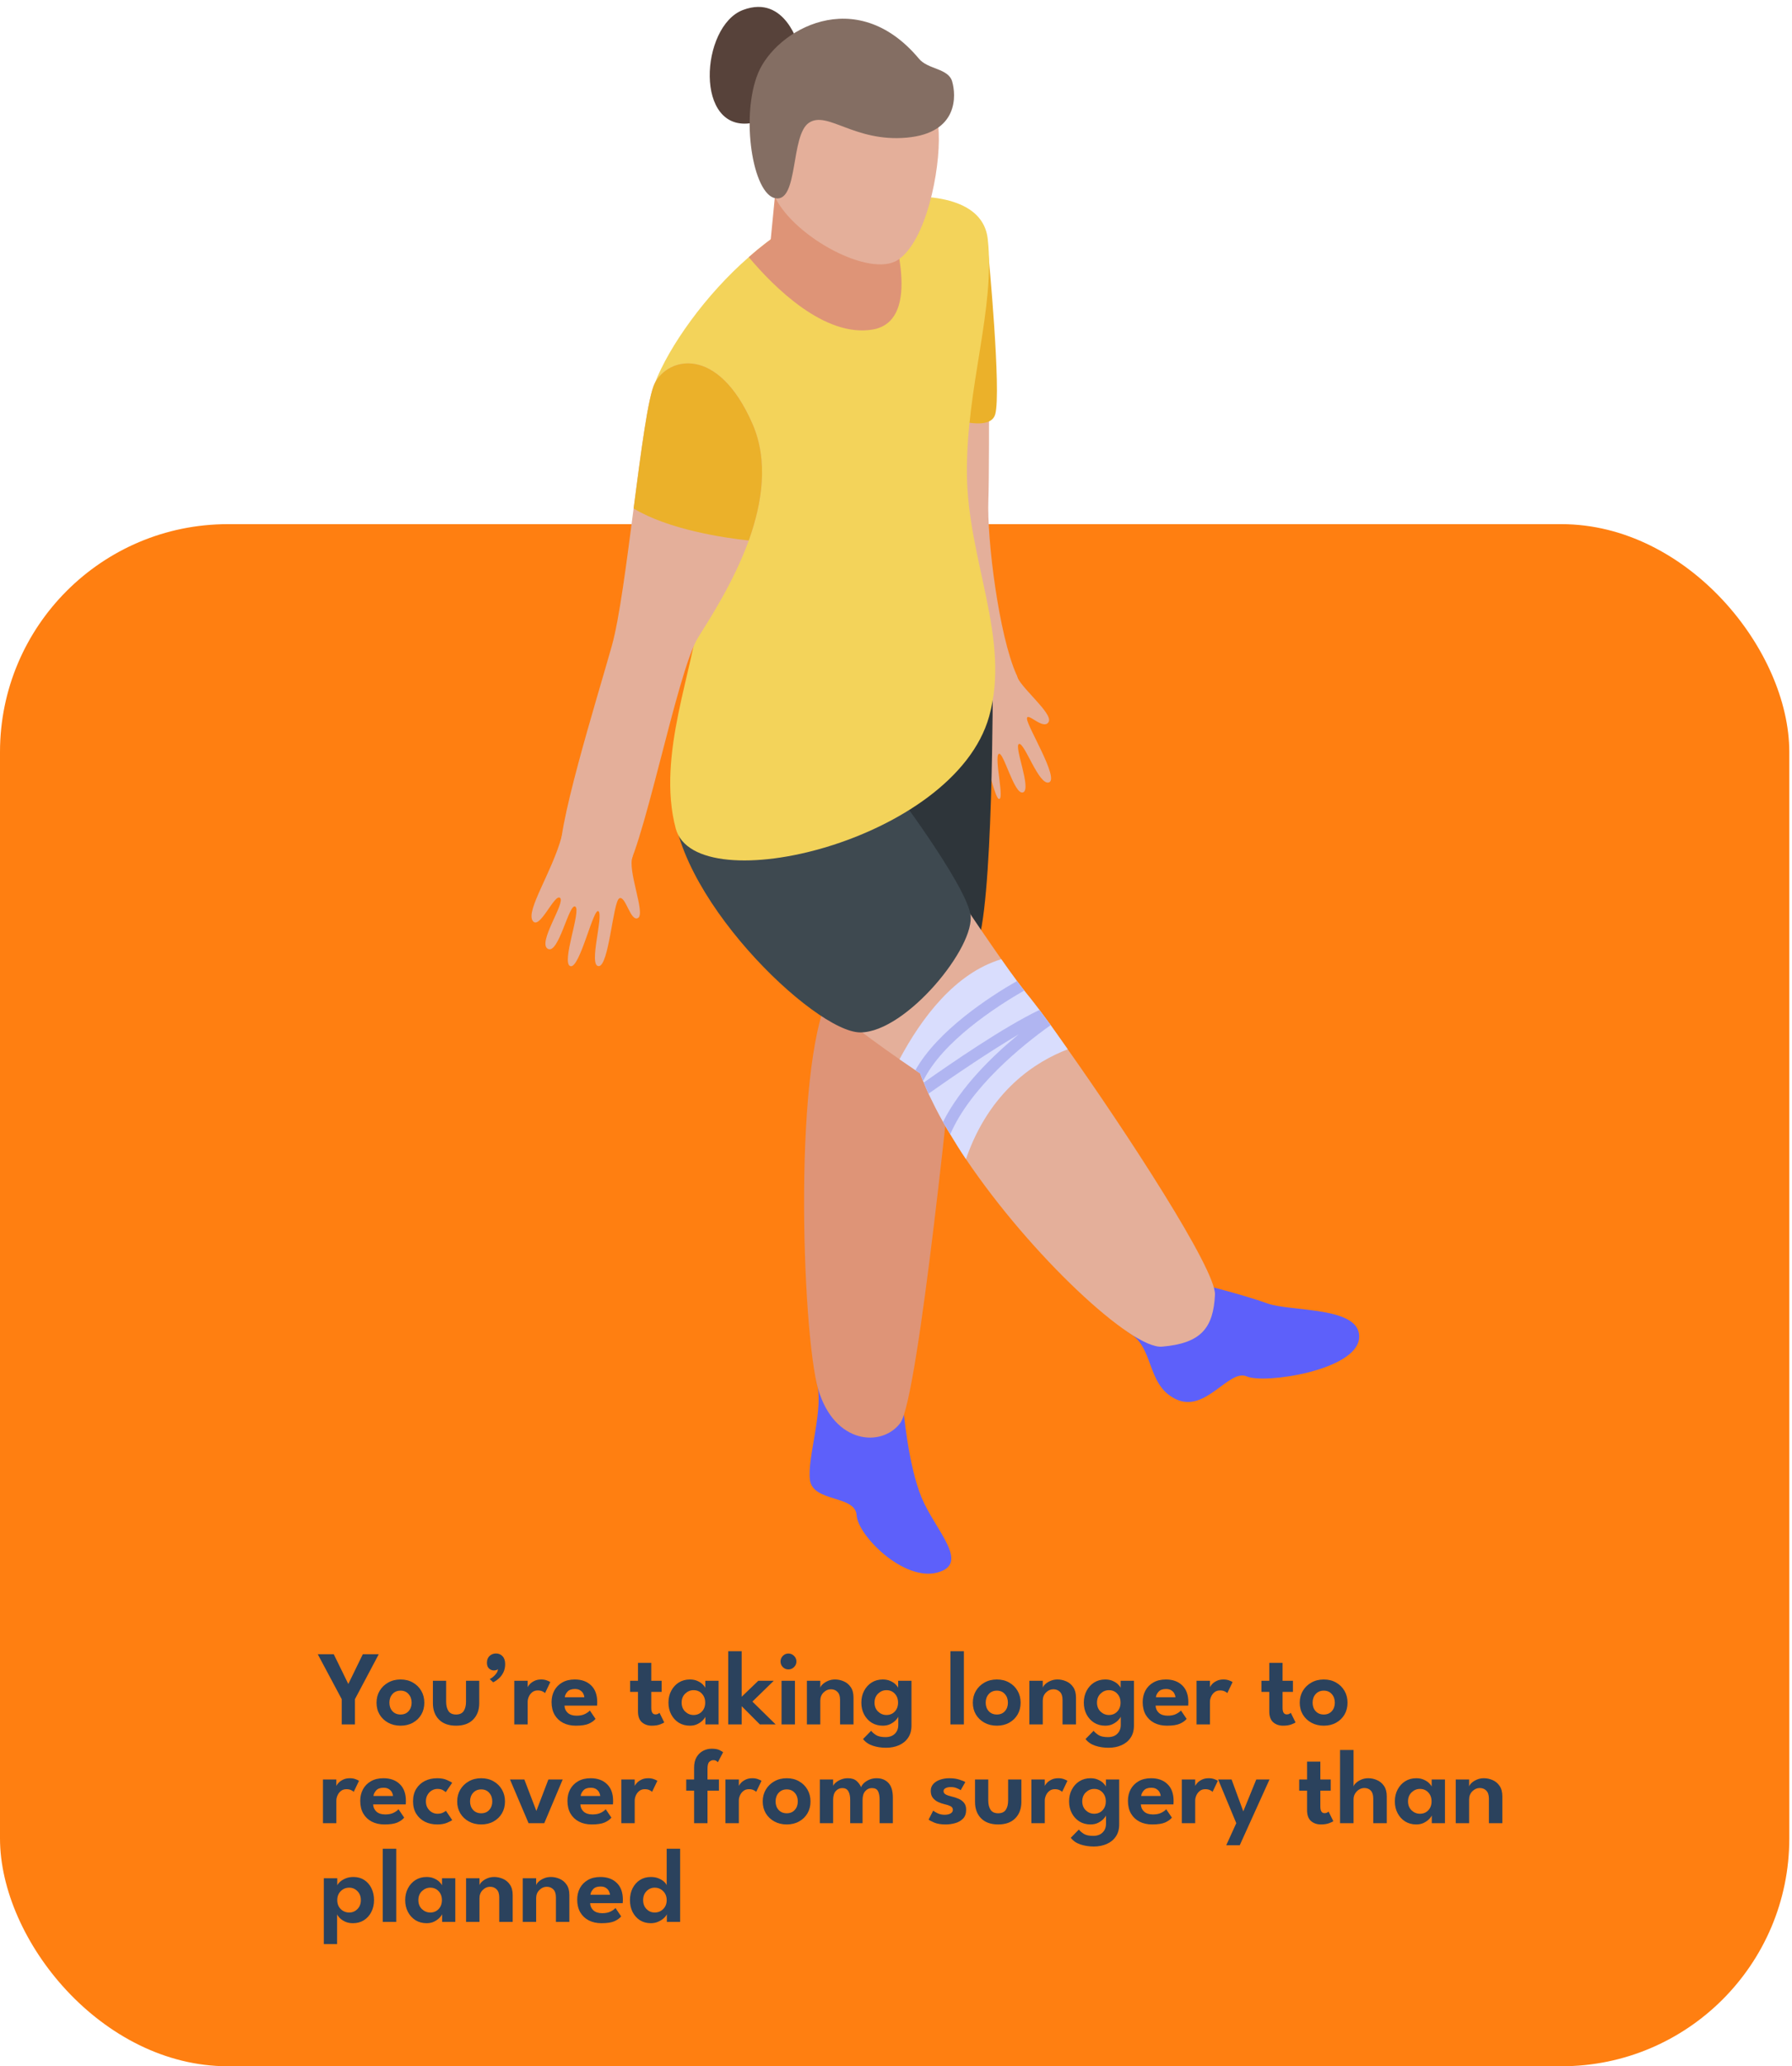
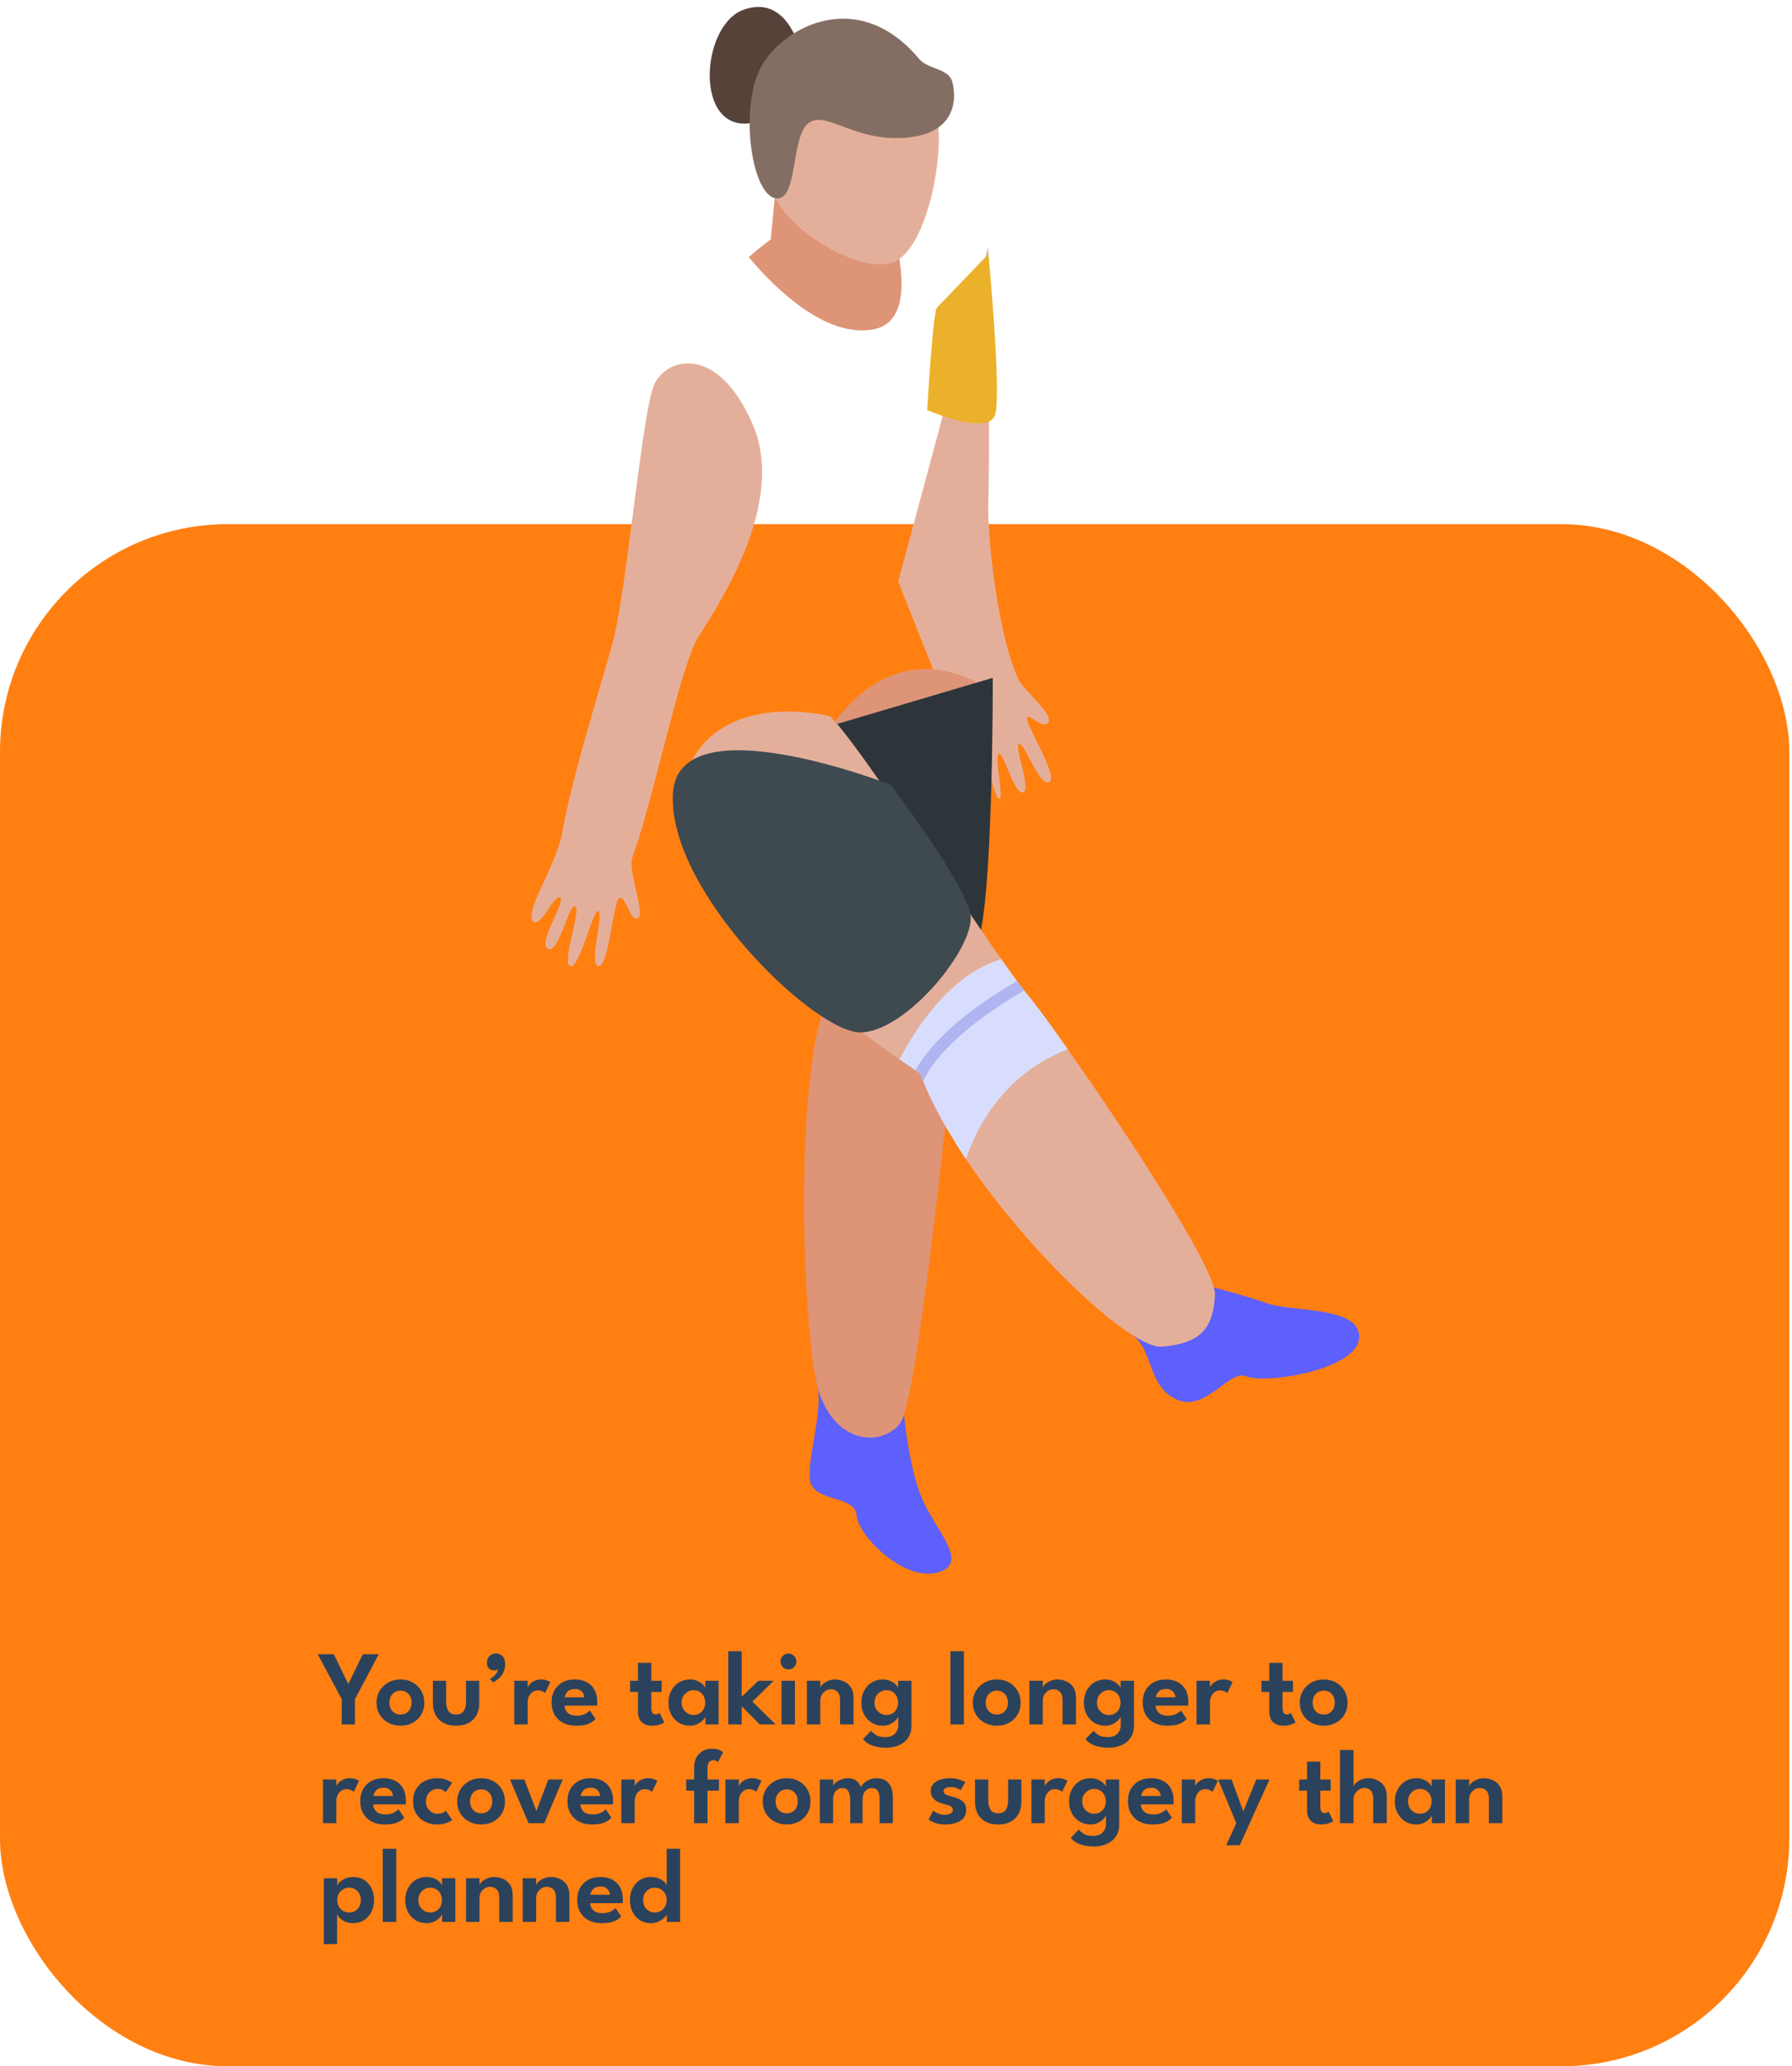
<svg xmlns="http://www.w3.org/2000/svg" width="236" height="272" viewBox="0 0 236 272" fill="none">
  <rect y="69" width="235.644" height="203" rx="30" fill="#FF7F11" />
  <path d="M107.488 181.766C108.671 185.172 106.226 191.962 106.674 194.87C107.123 197.778 112.652 196.801 112.814 199.469C112.977 202.138 118.994 208.184 123.431 207.012C127.868 205.839 123.162 201.457 121.367 197.134C119.571 192.812 118.947 185.241 118.947 185.241L107.488 181.766Z" fill="#5D60FA" />
  <path d="M148.442 175.296C152.107 177.184 150.854 182.219 154.809 184.164C158.764 186.109 161.815 180.159 164.188 181.189C166.561 182.219 178.652 180.388 178.991 176.154C179.33 171.92 170.064 172.721 166.9 171.577C163.736 170.433 158.199 169.059 158.199 169.059L148.442 175.296Z" fill="#5D60FA" />
  <path d="M105.239 6.201C105.239 6.201 103.508 -0.813 97.856 1.31C92.205 3.433 91.385 17.647 99.132 16.17C106.88 14.693 105.239 6.201 105.239 6.201Z" fill="#57423A" />
  <path d="M130.163 32.446C130.163 32.446 130.362 60.647 130.163 65.832C129.964 71.017 131.554 83.648 133.862 88.806C136.169 93.962 127.842 100.573 127.842 100.573L118.285 76.548L130.163 32.446Z" fill="#E4AF9A" />
  <path d="M133.862 88.806C134.085 90.302 138.791 93.921 138.092 95.054C137.392 96.187 135.201 93.591 135.248 94.629C135.294 95.668 139.492 102.466 138.163 102.986C136.833 103.505 134.926 97.698 134.201 97.934C133.476 98.17 135.9 103.883 134.735 104.308C133.569 104.733 132.124 98.737 131.518 99.256C130.912 99.775 132.357 105.491 131.518 105.158C130.678 104.824 127.842 90.9 127.842 90.9L133.862 88.806Z" fill="#E4AF9A" />
  <path d="M130.17 33.452C130.17 33.452 131.892 51.512 131.07 54.528C130.248 57.544 122.11 53.97 122.11 53.97C122.11 53.97 122.883 40.568 123.434 40.456L130.17 33.452Z" fill="#EBB12A" />
  <path d="M130.628 91.093C130.628 91.093 127.099 124.137 126.258 131.747C125.417 139.356 120.976 184.117 118.562 187.327C116.148 190.538 109.897 190.14 107.763 182.902C105.628 175.664 104.263 138.196 109.758 129.948C109.758 129.948 99.332 110.033 109.271 95.901C119.209 81.769 130.628 91.093 130.628 91.093Z" fill="#DE9477" />
  <path d="M130.744 89.231C130.744 89.231 130.831 120.264 128.544 124.656C126.258 129.049 108.09 119.725 108.09 119.725L105.778 96.622L130.744 89.231Z" fill="#2E353A" />
  <path d="M118.46 139.443C120.155 140.628 121.172 141.284 121.172 141.284C122.497 144.842 124.624 148.712 127.213 152.583C135.751 165.255 149.067 177.646 153.043 177.271C158.221 176.835 159.793 174.774 160.008 170.436C160.162 167.097 148.234 148.9 140.621 138.132C138.34 134.855 136.43 132.295 135.381 131.016C134.58 130.048 133.347 128.394 131.868 126.271C124.963 116.408 112.295 96.901 109.274 94.279C109.274 94.279 92.476 89.91 89.548 104.486C87.113 116.564 110.384 133.855 118.46 139.443Z" fill="#E4AF9A" />
  <path d="M117.314 103.315C117.314 103.315 127.004 116.118 127.794 120.326C128.584 124.534 119.364 135.866 113.32 135.906C107.277 135.946 88.012 117.369 88.617 104.529C89.192 92.317 117.314 103.315 117.314 103.315Z" fill="#3E4950" />
-   <path d="M91.952 80.889C91.521 87.787 86.404 99.366 88.993 109.073C91.613 118.78 125.672 110.728 130.265 94.31C133.132 84.072 127.43 73.772 127.337 62.349C127.245 50.894 131.098 40.625 130.08 31.448C129.525 26.423 123.176 25.268 116.302 26.111C113.497 26.454 110.569 27.141 107.919 28.046C104.775 29.107 101.569 31.23 98.61 33.852C92.939 38.783 88.099 45.587 86.219 50.488C83.353 58.01 92.383 73.991 91.952 80.889Z" fill="#F3D35A" />
  <path d="M98.61 33.852C101.907 37.785 108.627 44.495 114.976 43.372C120.956 42.279 118.521 32.385 116.302 26.112C113.497 26.455 110.569 27.142 107.918 28.047C104.774 29.108 101.569 31.23 98.61 33.852Z" fill="#DE9477" />
  <path d="M102.302 23.206C102.302 23.413 101.345 33.105 101.345 33.105C101.345 33.105 106.609 33.451 106.951 33.451C107.293 33.451 109.161 30.198 109.161 30.198L102.302 23.206Z" fill="#DE9477" />
  <path d="M123.628 17.483C123.849 22.526 121.918 31.829 118.25 34.217C114.583 36.604 104.765 31.278 102.145 26.105C99.525 20.932 96.643 10.32 104.764 5.014C112.886 -0.292 123.104 5.545 123.628 17.483Z" fill="#E4AF9A" />
  <path d="M73.859 113.256C74.722 116.533 79.296 117.69 81.907 115.451C84.511 113.18 89.086 88.536 91.921 83.947C93.432 81.513 96.606 76.675 98.61 71.15C100.398 66.156 101.23 60.632 99.072 55.732C94.51 45.369 87.945 47.023 86.219 50.488C85.356 52.204 84.431 59.383 83.445 66.936C82.52 74.084 81.564 81.512 80.578 85.008C78.575 92.156 72.965 110.01 73.859 113.256Z" fill="#E4AF9A" />
-   <path d="M83.445 66.936C88.038 69.715 95.343 70.807 98.61 71.15C100.398 66.156 101.23 60.632 99.072 55.732C94.51 45.37 87.945 47.024 86.219 50.488C85.356 52.205 84.431 59.384 83.445 66.936Z" fill="#EBB12A" />
  <path d="M83.316 112.754C82.569 114.495 85.039 120.239 84.034 120.837C83.03 121.436 82.379 117.784 81.552 118.263C80.725 118.742 80.193 127.241 78.833 127.181C77.474 127.121 79.483 120.654 78.833 119.967C78.183 119.281 76.351 127.601 75.11 127.181C73.869 126.762 76.588 119.819 75.76 119.34C74.932 118.861 73.573 125.685 72.154 124.906C70.736 124.129 74.486 118.861 73.763 118.203C73.041 117.545 71.031 122.573 70.144 121.196C69.258 119.819 72.693 114.808 73.96 110.161C75.228 105.516 83.316 112.754 83.316 112.754Z" fill="#E4AF9A" />
  <path d="M121.034 7.743C122.215 9.157 124.889 8.976 125.396 10.723C125.904 12.469 126.31 17.503 119.41 18.12C112.512 18.736 108.96 14.524 106.526 16.168C104.091 17.812 105.17 26.59 102.145 26.105C99.119 25.619 97.499 15.271 99.842 9.617C102.185 3.963 112.715 -2.222 121.034 7.743Z" fill="#846E63" />
  <path d="M118.46 139.443C119.384 140.066 120.093 140.566 120.556 140.878C120.956 141.159 121.172 141.284 121.172 141.284C121.295 141.627 121.418 141.971 121.573 142.314C121.603 142.376 121.634 142.438 121.665 142.501C121.85 143 122.066 143.469 122.281 143.968C122.867 145.186 123.484 146.434 124.192 147.683C124.501 148.213 124.809 148.775 125.148 149.306C125.795 150.398 126.473 151.49 127.213 152.583C130.326 143.563 136.429 139.724 140.621 138.132C139.82 136.977 139.049 135.916 138.371 134.948C137.816 134.23 137.354 133.543 136.892 132.95C136.275 132.17 135.782 131.483 135.381 131.015C135.227 130.828 135.073 130.641 134.888 130.391C134.611 130.048 134.272 129.61 133.932 129.142C133.316 128.331 132.638 127.364 131.867 126.271C125.734 128.113 121.326 134.074 118.46 139.443Z" fill="#D9DDFD" />
-   <path d="M122.282 143.968C125.95 141.378 130.45 138.35 134.149 136.165C130.666 139.037 126.505 143.094 124.193 147.683C124.501 148.213 124.809 148.775 125.148 149.306C127.83 143.126 134.58 137.633 138.371 134.948C137.816 134.23 137.354 133.543 136.892 132.95C132.176 135.197 125.21 140.004 121.665 142.501C121.851 143.001 122.066 143.469 122.282 143.968Z" fill="#B0B5F1" />
  <path d="M120.556 140.878C120.956 141.159 121.172 141.284 121.172 141.284C121.295 141.627 121.418 141.971 121.573 142.314C124.069 137.132 131.189 132.513 134.888 130.391C134.611 130.048 134.272 129.61 133.932 129.142C130.234 131.265 123.484 135.665 120.556 140.878Z" fill="#B0B5F1" />
  <path d="M45.003 223.675L41.846 217.76H43.953L45.871 221.68L47.782 217.76H49.882L46.746 223.675V227H45.003V223.675ZM52.752 227.168C52.141 227.168 51.597 227.037 51.121 226.776C50.645 226.515 50.269 226.158 49.994 225.705C49.723 225.248 49.588 224.727 49.588 224.144C49.588 223.561 49.723 223.04 49.994 222.583C50.269 222.121 50.645 221.757 51.121 221.491C51.597 221.22 52.141 221.085 52.752 221.085C53.368 221.085 53.909 221.22 54.376 221.491C54.847 221.757 55.216 222.121 55.482 222.583C55.748 223.04 55.881 223.561 55.881 224.144C55.881 224.727 55.748 225.248 55.482 225.705C55.216 226.158 54.847 226.515 54.376 226.776C53.909 227.037 53.368 227.168 52.752 227.168ZM52.752 225.698C53.195 225.698 53.548 225.551 53.809 225.257C54.075 224.963 54.208 224.59 54.208 224.137C54.208 223.684 54.075 223.309 53.809 223.01C53.548 222.707 53.195 222.555 52.752 222.555C52.309 222.555 51.952 222.707 51.681 223.01C51.415 223.309 51.282 223.684 51.282 224.137C51.282 224.59 51.415 224.963 51.681 225.257C51.952 225.551 52.309 225.698 52.752 225.698ZM58.755 224.004C58.755 224.522 58.857 224.935 59.062 225.243C59.268 225.546 59.602 225.698 60.063 225.698C60.526 225.698 60.859 225.546 61.065 225.243C61.27 224.935 61.373 224.522 61.373 224.004V221.253H63.115V224.207C63.115 225.098 62.849 225.815 62.318 226.356C61.79 226.897 61.039 227.168 60.063 227.168C59.088 227.168 58.334 226.897 57.803 226.356C57.275 225.815 57.011 225.098 57.011 224.207V221.253H58.755V224.004ZM65.33 217.662C65.671 217.662 65.956 217.783 66.184 218.026C66.413 218.264 66.527 218.612 66.527 219.069C66.527 219.47 66.45 219.83 66.296 220.147C66.142 220.46 65.944 220.726 65.701 220.945C65.459 221.164 65.207 221.335 64.945 221.456L64.497 221.029C64.609 220.982 64.749 220.891 64.917 220.756C65.085 220.621 65.235 220.464 65.365 220.287C65.501 220.105 65.571 219.916 65.575 219.72C65.533 219.776 65.459 219.82 65.351 219.853C65.244 219.881 65.137 219.895 65.029 219.895C64.805 219.895 64.598 219.811 64.406 219.643C64.22 219.475 64.126 219.221 64.126 218.88C64.126 218.507 64.241 218.21 64.469 217.991C64.703 217.772 64.99 217.662 65.33 217.662ZM69.493 227H67.729V221.253H69.493V222.093C69.549 221.972 69.652 221.832 69.801 221.673C69.955 221.514 70.156 221.377 70.403 221.26C70.651 221.143 70.945 221.085 71.285 221.085C71.551 221.085 71.792 221.125 72.006 221.204C72.221 221.279 72.377 221.353 72.475 221.428L71.782 222.877C71.717 222.802 71.6 222.725 71.432 222.646C71.269 222.567 71.066 222.527 70.823 222.527C70.525 222.527 70.277 222.609 70.081 222.772C69.885 222.931 69.738 223.127 69.64 223.36C69.542 223.589 69.493 223.803 69.493 224.004V227ZM74.34 224.529C74.354 224.912 74.499 225.229 74.774 225.481C75.049 225.728 75.439 225.852 75.943 225.852C76.391 225.852 76.762 225.775 77.056 225.621C77.35 225.467 77.558 225.315 77.679 225.166L78.428 226.272C78.227 226.519 77.931 226.732 77.539 226.909C77.147 227.082 76.578 227.168 75.831 227.168C75.196 227.168 74.639 227.044 74.158 226.797C73.682 226.55 73.309 226.195 73.038 225.733C72.772 225.266 72.639 224.709 72.639 224.06C72.639 223.5 72.758 222.996 72.996 222.548C73.239 222.1 73.586 221.745 74.039 221.484C74.496 221.218 75.047 221.085 75.691 221.085C76.596 221.085 77.315 221.344 77.847 221.862C78.384 222.375 78.652 223.113 78.652 224.074C78.652 224.111 78.65 224.188 78.645 224.305C78.645 224.417 78.64 224.492 78.631 224.529H74.34ZM76.958 223.423C76.949 223.278 76.902 223.122 76.818 222.954C76.734 222.781 76.601 222.637 76.419 222.52C76.242 222.399 76.006 222.338 75.712 222.338C75.264 222.338 74.935 222.459 74.725 222.702C74.515 222.94 74.401 223.18 74.382 223.423H76.958ZM82.985 221.253H84.021V218.894H85.771V221.253H87.136V222.723H85.771V224.816C85.771 225.395 85.956 225.684 86.324 225.684C86.469 225.684 86.588 225.656 86.681 225.6C86.779 225.539 86.838 225.497 86.856 225.474L87.479 226.741C87.433 226.788 87.258 226.872 86.954 226.993C86.651 227.11 86.28 227.168 85.841 227.168C85.314 227.168 84.878 227.016 84.532 226.713C84.192 226.41 84.021 225.936 84.021 225.292V222.723H82.985V221.253ZM92.898 227V225.992C92.856 226.099 92.749 226.246 92.576 226.433C92.404 226.62 92.17 226.79 91.876 226.944C91.587 227.093 91.246 227.168 90.854 227.168C90.304 227.168 89.816 227.037 89.391 226.776C88.971 226.51 88.64 226.148 88.397 225.691C88.155 225.234 88.033 224.713 88.033 224.13C88.033 223.551 88.155 223.033 88.397 222.576C88.64 222.114 88.971 221.75 89.391 221.484C89.816 221.218 90.304 221.085 90.854 221.085C91.237 221.085 91.571 221.15 91.855 221.281C92.14 221.407 92.369 221.556 92.541 221.729C92.714 221.902 92.828 222.053 92.884 222.184V221.253H94.634V227H92.898ZM89.769 224.13C89.769 224.615 89.926 225.01 90.238 225.313C90.556 225.612 90.922 225.761 91.337 225.761C91.785 225.761 92.152 225.609 92.436 225.306C92.726 225.003 92.87 224.611 92.87 224.13C92.87 223.654 92.726 223.262 92.436 222.954C92.152 222.646 91.785 222.492 91.337 222.492C90.922 222.492 90.556 222.644 90.238 222.947C89.926 223.25 89.769 223.645 89.769 224.13ZM99.867 221.253H101.904L99.09 223.997L102.149 227H100.07L97.676 224.599V227H95.905V217.368H97.676V223.36L99.867 221.253ZM103.829 219.762C103.539 219.762 103.294 219.659 103.094 219.454C102.893 219.249 102.793 219.004 102.793 218.719C102.793 218.434 102.893 218.189 103.094 217.984C103.299 217.774 103.544 217.669 103.829 217.669C104.113 217.669 104.361 217.772 104.571 217.977C104.781 218.182 104.886 218.43 104.886 218.719C104.886 219.004 104.781 219.249 104.571 219.454C104.365 219.659 104.118 219.762 103.829 219.762ZM102.926 227V221.253H104.69V227H102.926ZM109.975 221.085C110.367 221.085 110.75 221.167 111.123 221.33C111.496 221.489 111.802 221.743 112.04 222.093C112.283 222.443 112.404 222.9 112.404 223.465V227H110.633V223.766C110.633 223.295 110.519 222.945 110.29 222.716C110.066 222.487 109.777 222.373 109.422 222.373C109.063 222.373 108.741 222.515 108.456 222.8C108.171 223.085 108.029 223.444 108.029 223.878V227H106.265V221.253H108.029V222.17C108.076 222.011 108.19 221.85 108.372 221.687C108.559 221.519 108.79 221.377 109.065 221.26C109.345 221.143 109.648 221.085 109.975 221.085ZM116.691 230.073C116.056 230.073 115.468 229.982 114.927 229.8C114.39 229.618 113.968 229.326 113.66 228.925L114.724 227.84C114.873 228.031 115.088 228.218 115.368 228.4C115.652 228.582 116.068 228.673 116.614 228.673C117.136 228.673 117.547 228.526 117.846 228.232C118.149 227.938 118.301 227.546 118.301 227.056V225.992C118.259 226.099 118.151 226.246 117.979 226.433C117.806 226.62 117.573 226.79 117.279 226.944C116.989 227.093 116.649 227.168 116.257 227.168C115.706 227.168 115.218 227.037 114.794 226.776C114.374 226.51 114.042 226.148 113.8 225.691C113.557 225.234 113.436 224.713 113.436 224.13C113.436 223.551 113.557 223.033 113.8 222.576C114.042 222.114 114.374 221.75 114.794 221.484C115.218 221.218 115.706 221.085 116.257 221.085C116.639 221.085 116.973 221.15 117.258 221.281C117.542 221.407 117.771 221.556 117.944 221.729C118.116 221.902 118.231 222.053 118.287 222.184V221.253H120.037V227.161C120.037 227.8 119.887 228.335 119.589 228.764C119.295 229.198 118.893 229.525 118.385 229.744C117.881 229.963 117.316 230.073 116.691 230.073ZM115.172 224.13C115.172 224.615 115.328 225.01 115.641 225.313C115.958 225.612 116.324 225.761 116.74 225.761C117.188 225.761 117.554 225.609 117.839 225.306C118.128 225.003 118.273 224.611 118.273 224.13C118.273 223.654 118.128 223.262 117.839 222.954C117.554 222.646 117.188 222.492 116.74 222.492C116.324 222.492 115.958 222.644 115.641 222.947C115.328 223.25 115.172 223.645 115.172 224.13ZM126.939 227H125.168V217.368H126.939V227ZM131.283 227.168C130.672 227.168 130.128 227.037 129.652 226.776C129.176 226.515 128.801 226.158 128.525 225.705C128.255 225.248 128.119 224.727 128.119 224.144C128.119 223.561 128.255 223.04 128.525 222.583C128.801 222.121 129.176 221.757 129.652 221.491C130.128 221.22 130.672 221.085 131.283 221.085C131.899 221.085 132.441 221.22 132.907 221.491C133.379 221.757 133.747 222.121 134.013 222.583C134.279 223.04 134.412 223.561 134.412 224.144C134.412 224.727 134.279 225.248 134.013 225.705C133.747 226.158 133.379 226.515 132.907 226.776C132.441 227.037 131.899 227.168 131.283 227.168ZM131.283 225.698C131.727 225.698 132.079 225.551 132.34 225.257C132.606 224.963 132.739 224.59 132.739 224.137C132.739 223.684 132.606 223.309 132.34 223.01C132.079 222.707 131.727 222.555 131.283 222.555C130.84 222.555 130.483 222.707 130.212 223.01C129.946 223.309 129.813 223.684 129.813 224.137C129.813 224.59 129.946 224.963 130.212 225.257C130.483 225.551 130.84 225.698 131.283 225.698ZM139.274 221.085C139.666 221.085 140.048 221.167 140.422 221.33C140.795 221.489 141.101 221.743 141.339 222.093C141.581 222.443 141.703 222.9 141.703 223.465V227H139.932V223.766C139.932 223.295 139.817 222.945 139.589 222.716C139.365 222.487 139.075 222.373 138.721 222.373C138.361 222.373 138.039 222.515 137.755 222.8C137.47 223.085 137.328 223.444 137.328 223.878V227H135.564V221.253H137.328V222.17C137.374 222.011 137.489 221.85 137.671 221.687C137.857 221.519 138.088 221.377 138.364 221.26C138.644 221.143 138.947 221.085 139.274 221.085ZM145.99 230.073C145.355 230.073 144.767 229.982 144.226 229.8C143.689 229.618 143.267 229.326 142.959 228.925L144.023 227.84C144.172 228.031 144.387 228.218 144.667 228.4C144.951 228.582 145.367 228.673 145.913 228.673C146.435 228.673 146.846 228.526 147.145 228.232C147.448 227.938 147.6 227.546 147.6 227.056V225.992C147.558 226.099 147.45 226.246 147.278 226.433C147.105 226.62 146.872 226.79 146.578 226.944C146.288 227.093 145.948 227.168 145.556 227.168C145.005 227.168 144.517 227.037 144.093 226.776C143.673 226.51 143.341 226.148 143.099 225.691C142.856 225.234 142.735 224.713 142.735 224.13C142.735 223.551 142.856 223.033 143.099 222.576C143.341 222.114 143.673 221.75 144.093 221.484C144.517 221.218 145.005 221.085 145.556 221.085C145.938 221.085 146.272 221.15 146.557 221.281C146.841 221.407 147.07 221.556 147.243 221.729C147.415 221.902 147.53 222.053 147.586 222.184V221.253H149.336V227.161C149.336 227.8 149.186 228.335 148.888 228.764C148.594 229.198 148.192 229.525 147.684 229.744C147.18 229.963 146.615 230.073 145.99 230.073ZM144.471 224.13C144.471 224.615 144.627 225.01 144.94 225.313C145.257 225.612 145.623 225.761 146.039 225.761C146.487 225.761 146.853 225.609 147.138 225.306C147.427 225.003 147.572 224.611 147.572 224.13C147.572 223.654 147.427 223.262 147.138 222.954C146.853 222.646 146.487 222.492 146.039 222.492C145.623 222.492 145.257 222.644 144.94 222.947C144.627 223.25 144.471 223.645 144.471 224.13ZM152.188 224.529C152.202 224.912 152.346 225.229 152.622 225.481C152.897 225.728 153.287 225.852 153.791 225.852C154.239 225.852 154.61 225.775 154.904 225.621C155.198 225.467 155.405 225.315 155.527 225.166L156.276 226.272C156.075 226.519 155.779 226.732 155.387 226.909C154.995 227.082 154.425 227.168 153.679 227.168C153.044 227.168 152.486 227.044 152.006 226.797C151.53 226.55 151.156 226.195 150.886 225.733C150.62 225.266 150.487 224.709 150.487 224.06C150.487 223.5 150.606 222.996 150.844 222.548C151.086 222.1 151.434 221.745 151.887 221.484C152.344 221.218 152.895 221.085 153.539 221.085C154.444 221.085 155.163 221.344 155.695 221.862C156.231 222.375 156.5 223.113 156.5 224.074C156.5 224.111 156.497 224.188 156.493 224.305C156.493 224.417 156.488 224.492 156.479 224.529H152.188ZM154.806 223.423C154.796 223.278 154.75 223.122 154.666 222.954C154.582 222.781 154.449 222.637 154.267 222.52C154.089 222.399 153.854 222.338 153.56 222.338C153.112 222.338 152.783 222.459 152.573 222.702C152.363 222.94 152.248 223.18 152.23 223.423H154.806ZM159.345 227H157.581V221.253H159.345V222.093C159.401 221.972 159.503 221.832 159.653 221.673C159.807 221.514 160.007 221.377 160.255 221.26C160.502 221.143 160.796 221.085 161.137 221.085C161.403 221.085 161.643 221.125 161.858 221.204C162.072 221.279 162.229 221.353 162.327 221.428L161.634 222.877C161.568 222.802 161.452 222.725 161.284 222.646C161.12 222.567 160.917 222.527 160.675 222.527C160.376 222.527 160.129 222.609 159.933 222.772C159.737 222.931 159.59 223.127 159.492 223.36C159.394 223.589 159.345 223.803 159.345 224.004V227ZM166.124 221.253H167.16V218.894H168.91V221.253H170.275V222.723H168.91V224.816C168.91 225.395 169.094 225.684 169.463 225.684C169.608 225.684 169.727 225.656 169.82 225.6C169.918 225.539 169.976 225.497 169.995 225.474L170.618 226.741C170.571 226.788 170.396 226.872 170.093 226.993C169.79 227.11 169.419 227.168 168.98 227.168C168.453 227.168 168.016 227.016 167.671 226.713C167.33 226.41 167.16 225.936 167.16 225.292V222.723H166.124V221.253ZM174.336 227.168C173.725 227.168 173.181 227.037 172.705 226.776C172.229 226.515 171.853 226.158 171.578 225.705C171.307 225.248 171.172 224.727 171.172 224.144C171.172 223.561 171.307 223.04 171.578 222.583C171.853 222.121 172.229 221.757 172.705 221.491C173.181 221.22 173.725 221.085 174.336 221.085C174.952 221.085 175.493 221.22 175.96 221.491C176.431 221.757 176.8 222.121 177.066 222.583C177.332 223.04 177.465 223.561 177.465 224.144C177.465 224.727 177.332 225.248 177.066 225.705C176.8 226.158 176.431 226.515 175.96 226.776C175.493 227.037 174.952 227.168 174.336 227.168ZM174.336 225.698C174.779 225.698 175.132 225.551 175.393 225.257C175.659 224.963 175.792 224.59 175.792 224.137C175.792 223.684 175.659 223.309 175.393 223.01C175.132 222.707 174.779 222.555 174.336 222.555C173.893 222.555 173.536 222.707 173.265 223.01C172.999 223.309 172.866 223.684 172.866 224.137C172.866 224.59 172.999 224.963 173.265 225.257C173.536 225.551 173.893 225.698 174.336 225.698ZM44.296 240H42.532V234.253H44.296V235.093C44.352 234.972 44.455 234.832 44.604 234.673C44.758 234.514 44.959 234.377 45.206 234.26C45.453 234.143 45.747 234.085 46.088 234.085C46.354 234.085 46.594 234.125 46.809 234.204C47.024 234.279 47.18 234.353 47.278 234.428L46.585 235.877C46.52 235.802 46.403 235.725 46.235 235.646C46.072 235.567 45.869 235.527 45.626 235.527C45.327 235.527 45.08 235.609 44.884 235.772C44.688 235.931 44.541 236.127 44.443 236.36C44.345 236.589 44.296 236.803 44.296 237.004V240ZM49.143 237.529C49.157 237.912 49.301 238.229 49.577 238.481C49.852 238.728 50.242 238.852 50.746 238.852C51.194 238.852 51.565 238.775 51.859 238.621C52.153 238.467 52.36 238.315 52.482 238.166L53.231 239.272C53.03 239.519 52.734 239.732 52.342 239.909C51.95 240.082 51.38 240.168 50.634 240.168C49.999 240.168 49.441 240.044 48.961 239.797C48.485 239.55 48.111 239.195 47.841 238.733C47.575 238.266 47.442 237.709 47.442 237.06C47.442 236.5 47.561 235.996 47.799 235.548C48.041 235.1 48.389 234.745 48.842 234.484C49.299 234.218 49.85 234.085 50.494 234.085C51.399 234.085 52.118 234.344 52.65 234.862C53.186 235.375 53.455 236.113 53.455 237.074C53.455 237.111 53.452 237.188 53.448 237.305C53.448 237.417 53.443 237.492 53.434 237.529H49.143ZM51.761 236.423C51.751 236.278 51.705 236.122 51.621 235.954C51.537 235.781 51.404 235.637 51.222 235.52C51.044 235.399 50.809 235.338 50.515 235.338C50.067 235.338 49.738 235.459 49.528 235.702C49.318 235.94 49.203 236.18 49.185 236.423H51.761ZM57.609 238.761C57.912 238.761 58.16 238.71 58.351 238.607C58.542 238.504 58.668 238.427 58.729 238.376L59.555 239.594C59.457 239.678 59.233 239.795 58.883 239.944C58.533 240.093 58.099 240.168 57.581 240.168C56.97 240.168 56.424 240.047 55.943 239.804C55.467 239.557 55.089 239.207 54.809 238.754C54.534 238.297 54.396 237.753 54.396 237.123C54.396 236.488 54.534 235.945 54.809 235.492C55.089 235.039 55.467 234.692 55.943 234.449C56.424 234.206 56.97 234.085 57.581 234.085C58.09 234.085 58.519 234.164 58.869 234.323C59.219 234.477 59.445 234.598 59.548 234.687L58.708 235.912C58.657 235.865 58.538 235.784 58.351 235.667C58.169 235.55 57.922 235.492 57.609 235.492C57.348 235.492 57.1 235.56 56.867 235.695C56.638 235.83 56.452 236.022 56.307 236.269C56.162 236.512 56.09 236.796 56.09 237.123C56.09 237.454 56.162 237.744 56.307 237.991C56.452 238.234 56.638 238.423 56.867 238.558C57.1 238.693 57.348 238.761 57.609 238.761ZM63.375 240.168C62.764 240.168 62.22 240.037 61.744 239.776C61.268 239.515 60.892 239.158 60.617 238.705C60.346 238.248 60.211 237.727 60.211 237.144C60.211 236.561 60.346 236.04 60.617 235.583C60.892 235.121 61.268 234.757 61.744 234.491C62.22 234.22 62.764 234.085 63.375 234.085C63.991 234.085 64.532 234.22 64.999 234.491C65.471 234.757 65.839 235.121 66.105 235.583C66.371 236.04 66.504 236.561 66.504 237.144C66.504 237.727 66.371 238.248 66.105 238.705C65.839 239.158 65.471 239.515 64.999 239.776C64.532 240.037 63.991 240.168 63.375 240.168ZM63.375 238.698C63.819 238.698 64.171 238.551 64.432 238.257C64.698 237.963 64.831 237.59 64.831 237.137C64.831 236.684 64.698 236.309 64.432 236.01C64.171 235.707 63.819 235.555 63.375 235.555C62.932 235.555 62.575 235.707 62.304 236.01C62.038 236.309 61.905 236.684 61.905 237.137C61.905 237.59 62.038 237.963 62.304 238.257C62.575 238.551 62.932 238.698 63.375 238.698ZM67.165 234.253H69.055L70.638 238.39L72.219 234.253H74.103L71.68 240H69.609L67.165 234.253ZM76.432 237.529C76.446 237.912 76.59 238.229 76.866 238.481C77.141 238.728 77.531 238.852 78.035 238.852C78.483 238.852 78.854 238.775 79.148 238.621C79.442 238.467 79.649 238.315 79.771 238.166L80.52 239.272C80.319 239.519 80.023 239.732 79.631 239.909C79.239 240.082 78.669 240.168 77.923 240.168C77.288 240.168 76.73 240.044 76.25 239.797C75.774 239.55 75.4 239.195 75.13 238.733C74.864 238.266 74.731 237.709 74.731 237.06C74.731 236.5 74.85 235.996 75.088 235.548C75.33 235.1 75.678 234.745 76.131 234.484C76.588 234.218 77.139 234.085 77.783 234.085C78.688 234.085 79.407 234.344 79.939 234.862C80.475 235.375 80.744 236.113 80.744 237.074C80.744 237.111 80.741 237.188 80.737 237.305C80.737 237.417 80.732 237.492 80.723 237.529H76.432ZM79.05 236.423C79.04 236.278 78.994 236.122 78.91 235.954C78.826 235.781 78.693 235.637 78.511 235.52C78.333 235.399 78.098 235.338 77.804 235.338C77.356 235.338 77.027 235.459 76.817 235.702C76.607 235.94 76.492 236.18 76.474 236.423H79.05ZM83.589 240H81.825V234.253H83.589V235.093C83.645 234.972 83.748 234.832 83.897 234.673C84.051 234.514 84.252 234.377 84.499 234.26C84.746 234.143 85.04 234.085 85.381 234.085C85.647 234.085 85.887 234.125 86.102 234.204C86.317 234.279 86.473 234.353 86.571 234.428L85.878 235.877C85.813 235.802 85.696 235.725 85.528 235.646C85.365 235.567 85.162 235.527 84.919 235.527C84.62 235.527 84.373 235.609 84.177 235.772C83.981 235.931 83.834 236.127 83.736 236.36C83.638 236.589 83.589 236.803 83.589 237.004V240ZM90.375 234.253H91.411V232.692C91.411 232.123 91.523 231.654 91.747 231.285C91.976 230.916 92.265 230.643 92.615 230.466C92.965 230.289 93.331 230.2 93.714 230.2C94.176 230.2 94.528 230.263 94.771 230.389C95.018 230.515 95.172 230.606 95.233 230.662L94.547 231.971C94.519 231.938 94.454 231.887 94.351 231.817C94.248 231.742 94.108 231.705 93.931 231.705C93.749 231.705 93.576 231.78 93.413 231.929C93.254 232.074 93.175 232.384 93.175 232.86V234.253H94.68V235.723H93.175V240H91.411V235.723H90.375V234.253ZM97.302 240H95.538V234.253H97.302V235.093C97.358 234.972 97.46 234.832 97.61 234.673C97.764 234.514 97.965 234.377 98.212 234.26C98.459 234.143 98.753 234.085 99.094 234.085C99.36 234.085 99.6 234.125 99.815 234.204C100.03 234.279 100.186 234.353 100.284 234.428L99.591 235.877C99.525 235.802 99.409 235.725 99.241 235.646C99.078 235.567 98.874 235.527 98.632 235.527C98.333 235.527 98.086 235.609 97.89 235.772C97.694 235.931 97.547 236.127 97.449 236.36C97.351 236.589 97.302 236.803 97.302 237.004V240ZM103.611 240.168C103 240.168 102.456 240.037 101.98 239.776C101.504 239.515 101.129 239.158 100.853 238.705C100.583 238.248 100.447 237.727 100.447 237.144C100.447 236.561 100.583 236.04 100.853 235.583C101.129 235.121 101.504 234.757 101.98 234.491C102.456 234.22 103 234.085 103.611 234.085C104.227 234.085 104.769 234.22 105.235 234.491C105.707 234.757 106.075 235.121 106.341 235.583C106.607 236.04 106.74 236.561 106.74 237.144C106.74 237.727 106.607 238.248 106.341 238.705C106.075 239.158 105.707 239.515 105.235 239.776C104.769 240.037 104.227 240.168 103.611 240.168ZM103.611 238.698C104.055 238.698 104.407 238.551 104.668 238.257C104.934 237.963 105.067 237.59 105.067 237.137C105.067 236.684 104.934 236.309 104.668 236.01C104.407 235.707 104.055 235.555 103.611 235.555C103.168 235.555 102.811 235.707 102.54 236.01C102.274 236.309 102.141 236.684 102.141 237.137C102.141 237.59 102.274 237.963 102.54 238.257C102.811 238.551 103.168 238.698 103.611 238.698ZM115.445 234.085C116.094 234.085 116.612 234.29 116.999 234.701C117.391 235.112 117.587 235.758 117.587 236.64V240H115.844V236.927C115.844 236.442 115.774 236.064 115.634 235.793C115.494 235.518 115.223 235.38 114.822 235.38C114.481 235.38 114.192 235.513 113.954 235.779C113.716 236.045 113.597 236.428 113.597 236.927V240H111.966V236.927C111.966 236.442 111.884 236.064 111.721 235.793C111.558 235.518 111.296 235.38 110.937 235.38C110.596 235.38 110.307 235.511 110.069 235.772C109.836 236.033 109.719 236.418 109.719 236.927V240H107.969V234.253H109.719V235.093C109.775 234.953 109.894 234.806 110.076 234.652C110.263 234.493 110.491 234.36 110.762 234.253C111.037 234.141 111.336 234.085 111.658 234.085C112.171 234.085 112.561 234.211 112.827 234.463C113.098 234.71 113.289 234.979 113.401 235.268C113.462 235.086 113.588 234.904 113.779 234.722C113.975 234.54 114.215 234.388 114.5 234.267C114.789 234.146 115.104 234.085 115.445 234.085ZM125.026 234.085C125.539 234.085 125.992 234.15 126.384 234.281C126.776 234.407 127.023 234.512 127.126 234.596L126.517 235.66C126.428 235.585 126.262 235.499 126.02 235.401C125.782 235.298 125.513 235.247 125.215 235.247C124.949 235.247 124.722 235.294 124.536 235.387C124.354 235.476 124.263 235.611 124.263 235.793C124.263 235.975 124.361 236.12 124.557 236.227C124.757 236.334 125.033 236.428 125.383 236.507C125.677 236.572 125.966 236.668 126.251 236.794C126.535 236.915 126.771 237.09 126.958 237.319C127.144 237.548 127.238 237.853 127.238 238.236C127.238 238.74 127.098 239.132 126.818 239.412C126.542 239.692 126.197 239.888 125.782 240C125.371 240.112 124.958 240.168 124.543 240.168C123.931 240.168 123.434 240.089 123.052 239.93C122.669 239.767 122.417 239.634 122.296 239.531L122.898 238.348C123.019 238.455 123.217 238.574 123.493 238.705C123.768 238.831 124.069 238.894 124.396 238.894C124.732 238.894 124.998 238.836 125.194 238.719C125.39 238.602 125.488 238.444 125.488 238.243C125.488 238.024 125.383 237.863 125.173 237.76C124.967 237.657 124.704 237.571 124.382 237.501C124.116 237.44 123.843 237.347 123.563 237.221C123.283 237.09 123.047 236.908 122.856 236.675C122.669 236.437 122.576 236.127 122.576 235.744C122.576 235.385 122.69 235.081 122.919 234.834C123.147 234.587 123.448 234.4 123.822 234.274C124.195 234.148 124.596 234.085 125.026 234.085ZM130.149 237.004C130.149 237.522 130.252 237.935 130.457 238.243C130.662 238.546 130.996 238.698 131.458 238.698C131.92 238.698 132.254 238.546 132.459 238.243C132.664 237.935 132.767 237.522 132.767 237.004V234.253H134.51V237.207C134.51 238.098 134.244 238.815 133.712 239.356C133.185 239.897 132.433 240.168 131.458 240.168C130.483 240.168 129.729 239.897 129.197 239.356C128.67 238.815 128.406 238.098 128.406 237.207V234.253H130.149V237.004ZM137.593 240H135.829V234.253H137.593V235.093C137.649 234.972 137.752 234.832 137.901 234.673C138.055 234.514 138.256 234.377 138.503 234.26C138.75 234.143 139.044 234.085 139.385 234.085C139.651 234.085 139.891 234.125 140.106 234.204C140.321 234.279 140.477 234.353 140.575 234.428L139.882 235.877C139.817 235.802 139.7 235.725 139.532 235.646C139.369 235.567 139.166 235.527 138.923 235.527C138.624 235.527 138.377 235.609 138.181 235.772C137.985 235.931 137.838 236.127 137.74 236.36C137.642 236.589 137.593 236.803 137.593 237.004V240ZM144.048 243.073C143.414 243.073 142.826 242.982 142.284 242.8C141.748 242.618 141.325 242.326 141.017 241.925L142.081 240.84C142.231 241.031 142.445 241.218 142.725 241.4C143.01 241.582 143.425 241.673 143.971 241.673C144.494 241.673 144.905 241.526 145.203 241.232C145.507 240.938 145.658 240.546 145.658 240.056V238.992C145.616 239.099 145.509 239.246 145.336 239.433C145.164 239.62 144.93 239.79 144.636 239.944C144.347 240.093 144.006 240.168 143.614 240.168C143.064 240.168 142.576 240.037 142.151 239.776C141.731 239.51 141.4 239.148 141.157 238.691C140.915 238.234 140.793 237.713 140.793 237.13C140.793 236.551 140.915 236.033 141.157 235.576C141.4 235.114 141.731 234.75 142.151 234.484C142.576 234.218 143.064 234.085 143.614 234.085C143.997 234.085 144.331 234.15 144.615 234.281C144.9 234.407 145.129 234.556 145.301 234.729C145.474 234.902 145.588 235.053 145.644 235.184V234.253H147.394V240.161C147.394 240.8 147.245 241.335 146.946 241.764C146.652 242.198 146.251 242.525 145.742 242.744C145.238 242.963 144.674 243.073 144.048 243.073ZM142.529 237.13C142.529 237.615 142.686 238.01 142.998 238.313C143.316 238.612 143.682 238.761 144.097 238.761C144.545 238.761 144.912 238.609 145.196 238.306C145.486 238.003 145.63 237.611 145.63 237.13C145.63 236.654 145.486 236.262 145.196 235.954C144.912 235.646 144.545 235.492 144.097 235.492C143.682 235.492 143.316 235.644 142.998 235.947C142.686 236.25 142.529 236.645 142.529 237.13ZM150.246 237.529C150.26 237.912 150.405 238.229 150.68 238.481C150.955 238.728 151.345 238.852 151.849 238.852C152.297 238.852 152.668 238.775 152.962 238.621C153.256 238.467 153.464 238.315 153.585 238.166L154.334 239.272C154.133 239.519 153.837 239.732 153.445 239.909C153.053 240.082 152.484 240.168 151.737 240.168C151.102 240.168 150.545 240.044 150.064 239.797C149.588 239.55 149.215 239.195 148.944 238.733C148.678 238.266 148.545 237.709 148.545 237.06C148.545 236.5 148.664 235.996 148.902 235.548C149.145 235.1 149.492 234.745 149.945 234.484C150.402 234.218 150.953 234.085 151.597 234.085C152.502 234.085 153.221 234.344 153.753 234.862C154.29 235.375 154.558 236.113 154.558 237.074C154.558 237.111 154.556 237.188 154.551 237.305C154.551 237.417 154.546 237.492 154.537 237.529H150.246ZM152.864 236.423C152.855 236.278 152.808 236.122 152.724 235.954C152.64 235.781 152.507 235.637 152.325 235.52C152.148 235.399 151.912 235.338 151.618 235.338C151.17 235.338 150.841 235.459 150.631 235.702C150.421 235.94 150.307 236.18 150.288 236.423H152.864ZM157.403 240H155.639V234.253H157.403V235.093C157.459 234.972 157.562 234.832 157.711 234.673C157.865 234.514 158.066 234.377 158.313 234.26C158.561 234.143 158.855 234.085 159.195 234.085C159.461 234.085 159.702 234.125 159.916 234.204C160.131 234.279 160.287 234.353 160.385 234.428L159.692 235.877C159.627 235.802 159.51 235.725 159.342 235.646C159.179 235.567 158.976 235.527 158.733 235.527C158.435 235.527 158.187 235.609 157.991 235.772C157.795 235.931 157.648 236.127 157.55 236.36C157.452 236.589 157.403 236.803 157.403 237.004V240ZM163.737 238.446L165.445 234.253H167.188L163.268 242.912H161.49L162.813 240L160.426 234.253H162.197L163.737 238.446ZM171.1 234.253H172.136V231.894H173.886V234.253H175.251V235.723H173.886V237.816C173.886 238.395 174.071 238.684 174.439 238.684C174.584 238.684 174.703 238.656 174.796 238.6C174.894 238.539 174.953 238.497 174.971 238.474L175.594 239.741C175.548 239.788 175.373 239.872 175.069 239.993C174.766 240.11 174.395 240.168 173.956 240.168C173.429 240.168 172.993 240.016 172.647 239.713C172.307 239.41 172.136 238.936 172.136 238.292V235.723H171.1V234.253ZM180.202 234.085C180.594 234.085 180.974 234.167 181.343 234.33C181.716 234.489 182.024 234.743 182.267 235.093C182.509 235.443 182.631 235.9 182.631 236.465V240H180.853V236.766C180.853 236.295 180.745 235.945 180.531 235.716C180.321 235.487 180.036 235.373 179.677 235.373C179.439 235.373 179.21 235.438 178.991 235.569C178.776 235.7 178.599 235.879 178.459 236.108C178.323 236.332 178.256 236.589 178.256 236.878V240H176.478V230.368H178.256V235.17C178.302 235.011 178.417 234.85 178.599 234.687C178.781 234.519 179.012 234.377 179.292 234.26C179.572 234.143 179.875 234.085 180.202 234.085ZM188.561 240V238.992C188.519 239.099 188.411 239.246 188.239 239.433C188.066 239.62 187.833 239.79 187.539 239.944C187.249 240.093 186.909 240.168 186.517 240.168C185.966 240.168 185.478 240.037 185.054 239.776C184.634 239.51 184.302 239.148 184.06 238.691C183.817 238.234 183.696 237.713 183.696 237.13C183.696 236.551 183.817 236.033 184.06 235.576C184.302 235.114 184.634 234.75 185.054 234.484C185.478 234.218 185.966 234.085 186.517 234.085C186.899 234.085 187.233 234.15 187.518 234.281C187.802 234.407 188.031 234.556 188.204 234.729C188.376 234.902 188.491 235.053 188.547 235.184V234.253H190.297V240H188.561ZM185.432 237.13C185.432 237.615 185.588 238.01 185.901 238.313C186.218 238.612 186.584 238.761 187 238.761C187.448 238.761 187.814 238.609 188.099 238.306C188.388 238.003 188.533 237.611 188.533 237.13C188.533 236.654 188.388 236.262 188.099 235.954C187.814 235.646 187.448 235.492 187 235.492C186.584 235.492 186.218 235.644 185.901 235.947C185.588 236.25 185.432 236.645 185.432 237.13ZM195.424 234.085C195.816 234.085 196.199 234.167 196.572 234.33C196.945 234.489 197.251 234.743 197.489 235.093C197.732 235.443 197.853 235.9 197.853 236.465V240H196.082V236.766C196.082 236.295 195.968 235.945 195.739 235.716C195.515 235.487 195.226 235.373 194.871 235.373C194.512 235.373 194.19 235.515 193.905 235.8C193.62 236.085 193.478 236.444 193.478 236.878V240H191.714V234.253H193.478V235.17C193.525 235.011 193.639 234.85 193.821 234.687C194.008 234.519 194.239 234.377 194.514 234.26C194.794 234.143 195.097 234.085 195.424 234.085ZM44.394 255.912H42.644V247.253H44.415V248.184C44.471 248.049 44.592 247.895 44.779 247.722C44.97 247.549 45.215 247.4 45.514 247.274C45.817 247.148 46.163 247.085 46.55 247.085C47.096 247.085 47.572 247.218 47.978 247.484C48.384 247.75 48.699 248.114 48.923 248.576C49.147 249.033 49.259 249.551 49.259 250.13C49.259 250.713 49.14 251.234 48.902 251.691C48.669 252.148 48.344 252.51 47.929 252.776C47.514 253.037 47.033 253.168 46.487 253.168C46.067 253.168 45.708 253.093 45.409 252.944C45.11 252.795 44.875 252.627 44.702 252.44C44.534 252.253 44.431 252.104 44.394 251.992V255.912ZM47.523 250.13C47.523 249.645 47.371 249.25 47.068 248.947C46.769 248.644 46.412 248.492 45.997 248.492C45.549 248.492 45.173 248.646 44.87 248.954C44.567 249.262 44.415 249.654 44.415 250.13C44.415 250.611 44.567 251.003 44.87 251.306C45.173 251.609 45.549 251.761 45.997 251.761C46.412 251.761 46.769 251.612 47.068 251.313C47.371 251.01 47.523 250.615 47.523 250.13ZM52.181 253H50.41V243.368H52.181V253ZM58.227 253V251.992C58.184 252.099 58.077 252.246 57.904 252.433C57.732 252.62 57.498 252.79 57.205 252.944C56.915 253.093 56.575 253.168 56.182 253.168C55.632 253.168 55.144 253.037 54.719 252.776C54.3 252.51 53.968 252.148 53.725 251.691C53.483 251.234 53.361 250.713 53.361 250.13C53.361 249.551 53.483 249.033 53.725 248.576C53.968 248.114 54.3 247.75 54.719 247.484C55.144 247.218 55.632 247.085 56.182 247.085C56.565 247.085 56.899 247.15 57.184 247.281C57.468 247.407 57.697 247.556 57.87 247.729C58.042 247.902 58.157 248.053 58.212 248.184V247.253H59.962V253H58.227ZM55.097 250.13C55.097 250.615 55.254 251.01 55.566 251.313C55.884 251.612 56.25 251.761 56.666 251.761C57.114 251.761 57.48 251.609 57.764 251.306C58.054 251.003 58.199 250.611 58.199 250.13C58.199 249.654 58.054 249.262 57.764 248.954C57.48 248.646 57.114 248.492 56.666 248.492C56.25 248.492 55.884 248.644 55.566 248.947C55.254 249.25 55.097 249.645 55.097 250.13ZM65.09 247.085C65.482 247.085 65.865 247.167 66.238 247.33C66.612 247.489 66.917 247.743 67.155 248.093C67.398 248.443 67.519 248.9 67.519 249.465V253H65.748V249.766C65.748 249.295 65.634 248.945 65.405 248.716C65.181 248.487 64.892 248.373 64.537 248.373C64.178 248.373 63.856 248.515 63.571 248.8C63.286 249.085 63.144 249.444 63.144 249.878V253H61.38V247.253H63.144V248.17C63.191 248.011 63.305 247.85 63.487 247.687C63.674 247.519 63.905 247.377 64.18 247.26C64.46 247.143 64.763 247.085 65.09 247.085ZM72.555 247.085C72.947 247.085 73.33 247.167 73.703 247.33C74.076 247.489 74.382 247.743 74.62 248.093C74.863 248.443 74.984 248.9 74.984 249.465V253H73.213V249.766C73.213 249.295 73.099 248.945 72.87 248.716C72.646 248.487 72.357 248.373 72.002 248.373C71.643 248.373 71.321 248.515 71.036 248.8C70.751 249.085 70.609 249.444 70.609 249.878V253H68.845V247.253H70.609V248.17C70.656 248.011 70.77 247.85 70.952 247.687C71.139 247.519 71.37 247.377 71.645 247.26C71.925 247.143 72.228 247.085 72.555 247.085ZM77.717 250.529C77.731 250.912 77.876 251.229 78.151 251.481C78.426 251.728 78.816 251.852 79.32 251.852C79.768 251.852 80.139 251.775 80.433 251.621C80.727 251.467 80.934 251.315 81.056 251.166L81.805 252.272C81.604 252.519 81.308 252.732 80.916 252.909C80.524 253.082 79.954 253.168 79.208 253.168C78.573 253.168 78.016 253.044 77.535 252.797C77.059 252.55 76.686 252.195 76.415 251.733C76.149 251.266 76.016 250.709 76.016 250.06C76.016 249.5 76.135 248.996 76.373 248.548C76.615 248.1 76.963 247.745 77.416 247.484C77.873 247.218 78.424 247.085 79.068 247.085C79.973 247.085 80.692 247.344 81.224 247.862C81.76 248.375 82.029 249.113 82.029 250.074C82.029 250.111 82.026 250.188 82.022 250.305C82.022 250.417 82.017 250.492 82.008 250.529H77.717ZM80.335 249.423C80.326 249.278 80.279 249.122 80.195 248.954C80.111 248.781 79.978 248.637 79.796 248.52C79.618 248.399 79.383 248.338 79.089 248.338C78.641 248.338 78.312 248.459 78.102 248.702C77.892 248.94 77.778 249.18 77.759 249.423H80.335ZM89.571 253H87.821V251.992C87.746 252.16 87.609 252.335 87.408 252.517C87.207 252.699 86.96 252.853 86.666 252.979C86.377 253.105 86.059 253.168 85.714 253.168C85.168 253.168 84.688 253.037 84.272 252.776C83.862 252.51 83.54 252.148 83.306 251.691C83.078 251.234 82.963 250.713 82.963 250.13C82.963 249.551 83.078 249.033 83.306 248.576C83.54 248.114 83.862 247.75 84.272 247.484C84.688 247.218 85.168 247.085 85.714 247.085C86.106 247.085 86.451 247.148 86.75 247.274C87.049 247.4 87.289 247.549 87.471 247.722C87.653 247.895 87.763 248.049 87.8 248.184V243.368H89.571V253ZM84.699 250.13C84.699 250.615 84.849 251.01 85.147 251.313C85.446 251.612 85.803 251.761 86.218 251.761C86.662 251.761 87.035 251.609 87.338 251.306C87.646 251.003 87.8 250.611 87.8 250.13C87.8 249.654 87.646 249.262 87.338 248.954C87.035 248.646 86.662 248.492 86.218 248.492C85.803 248.492 85.446 248.644 85.147 248.947C84.849 249.25 84.699 249.645 84.699 250.13Z" fill="#2B425D" />
</svg>